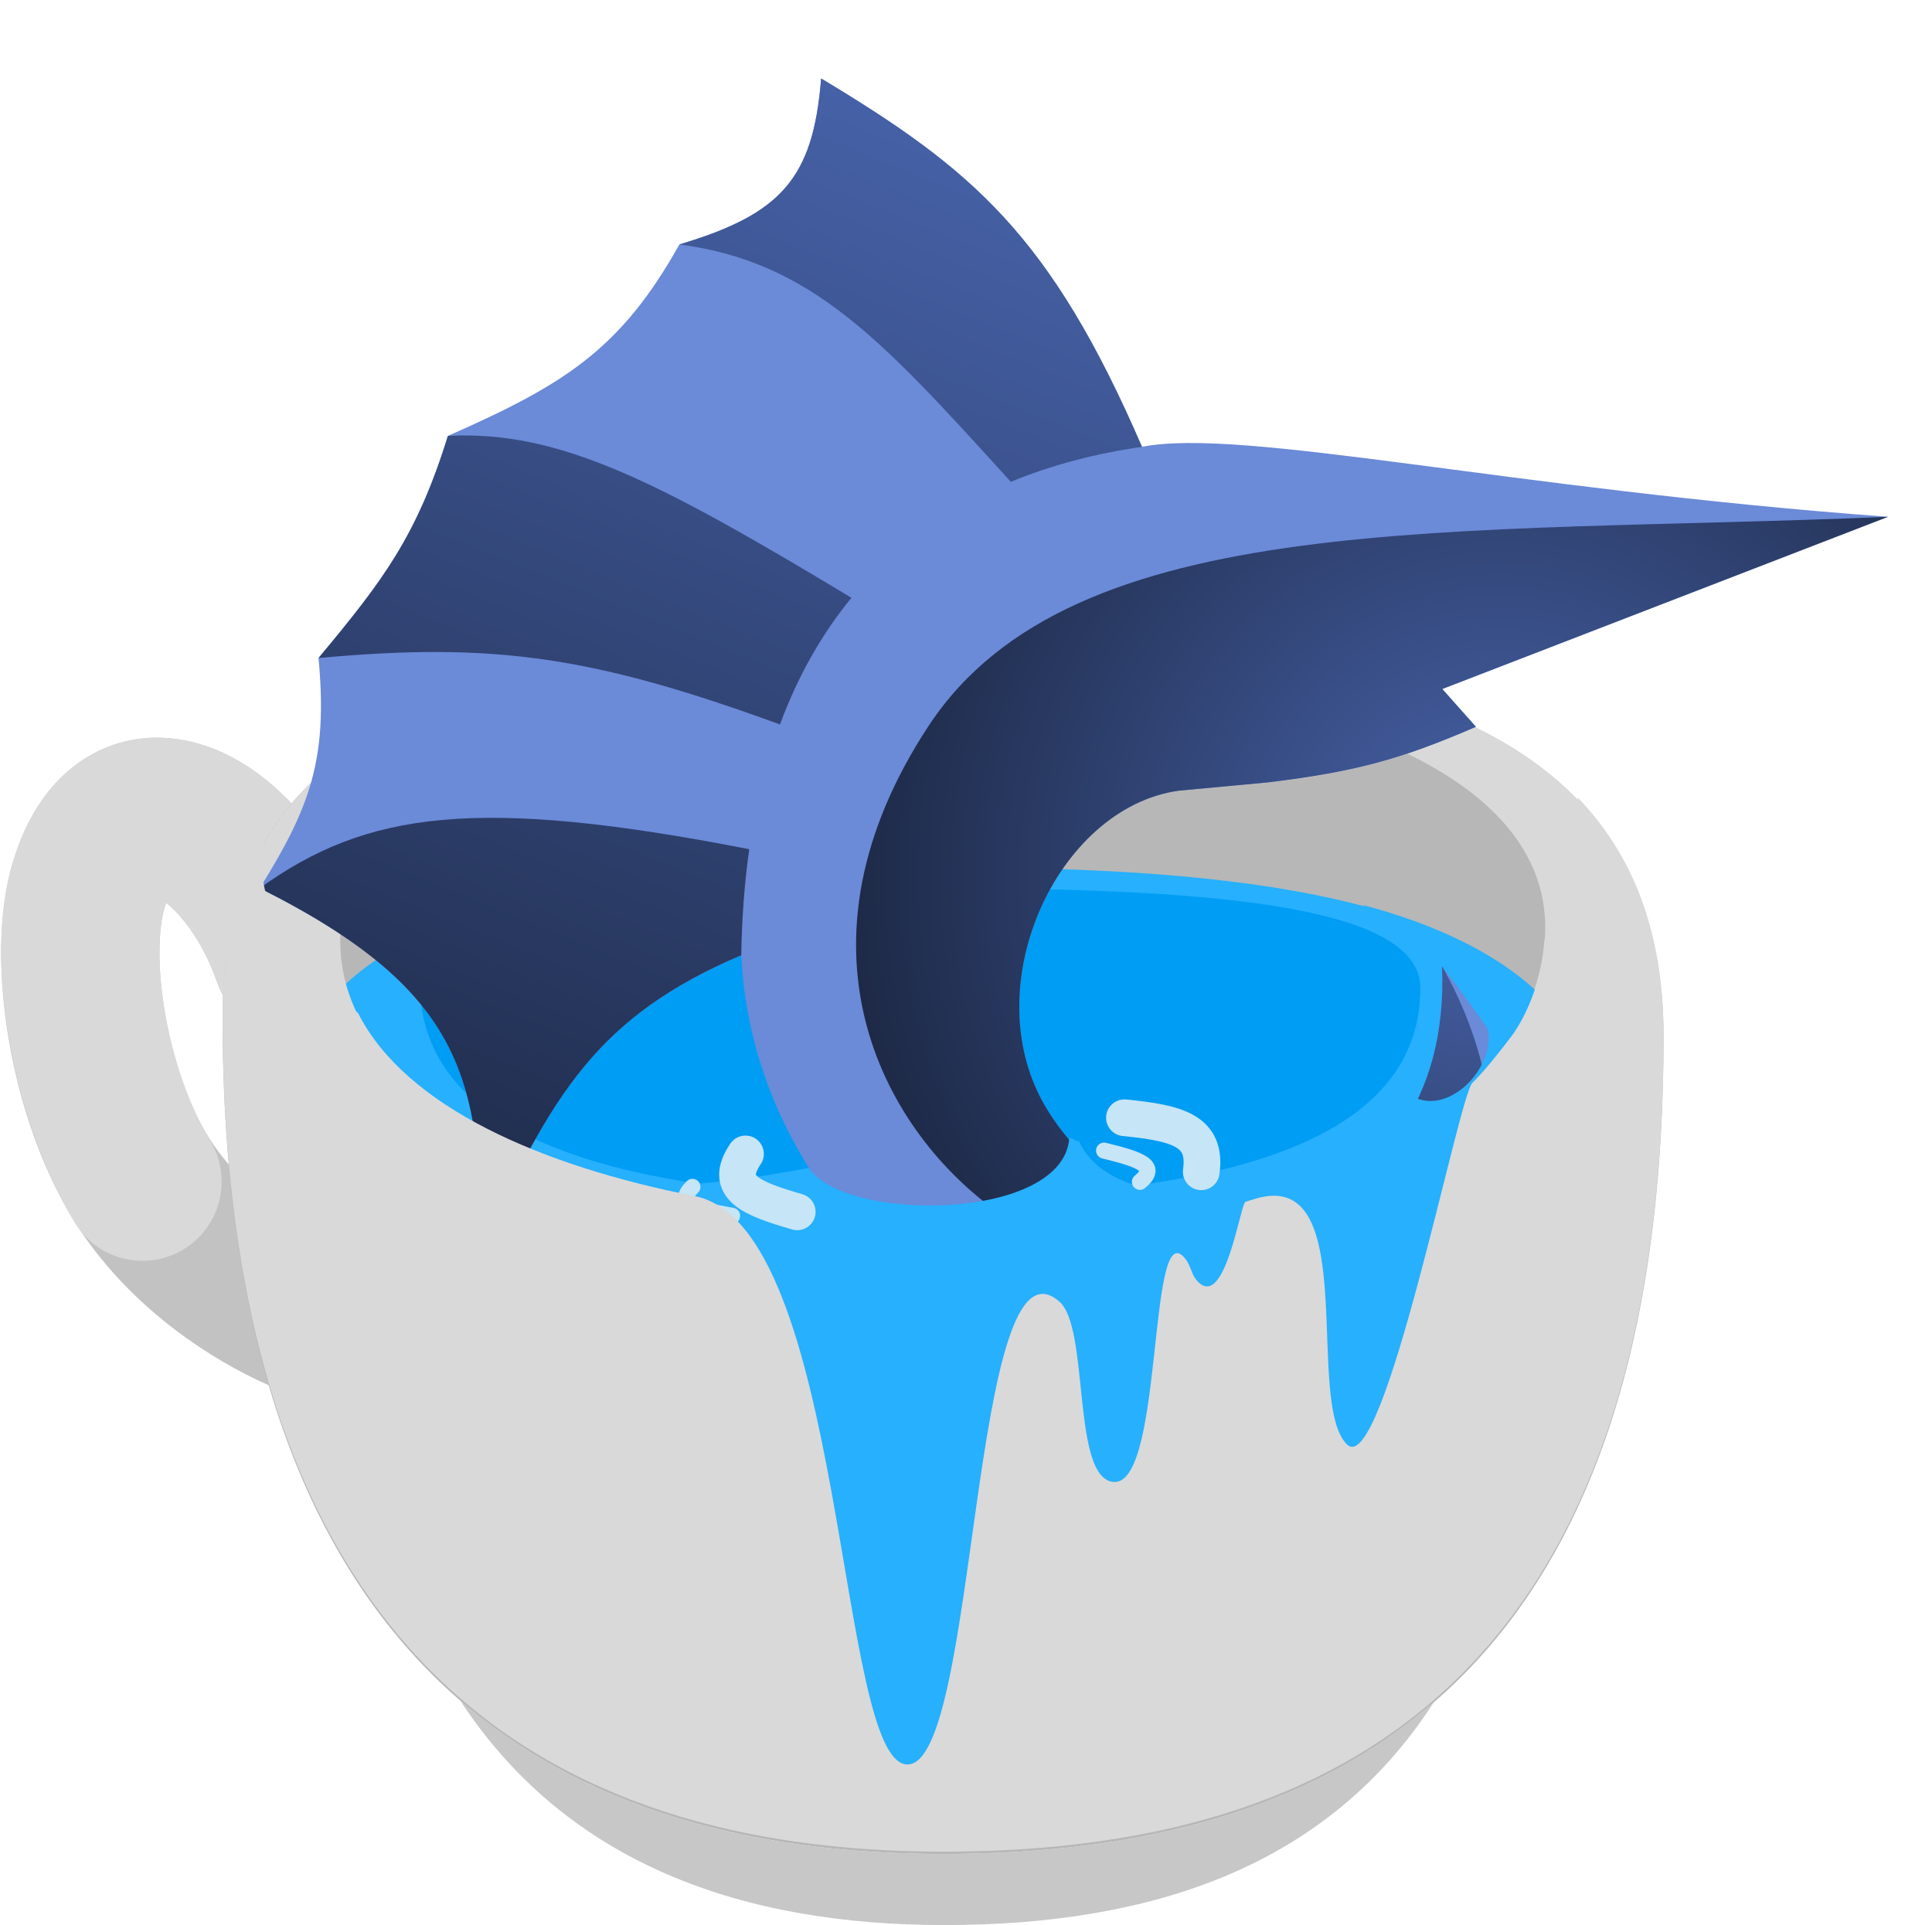
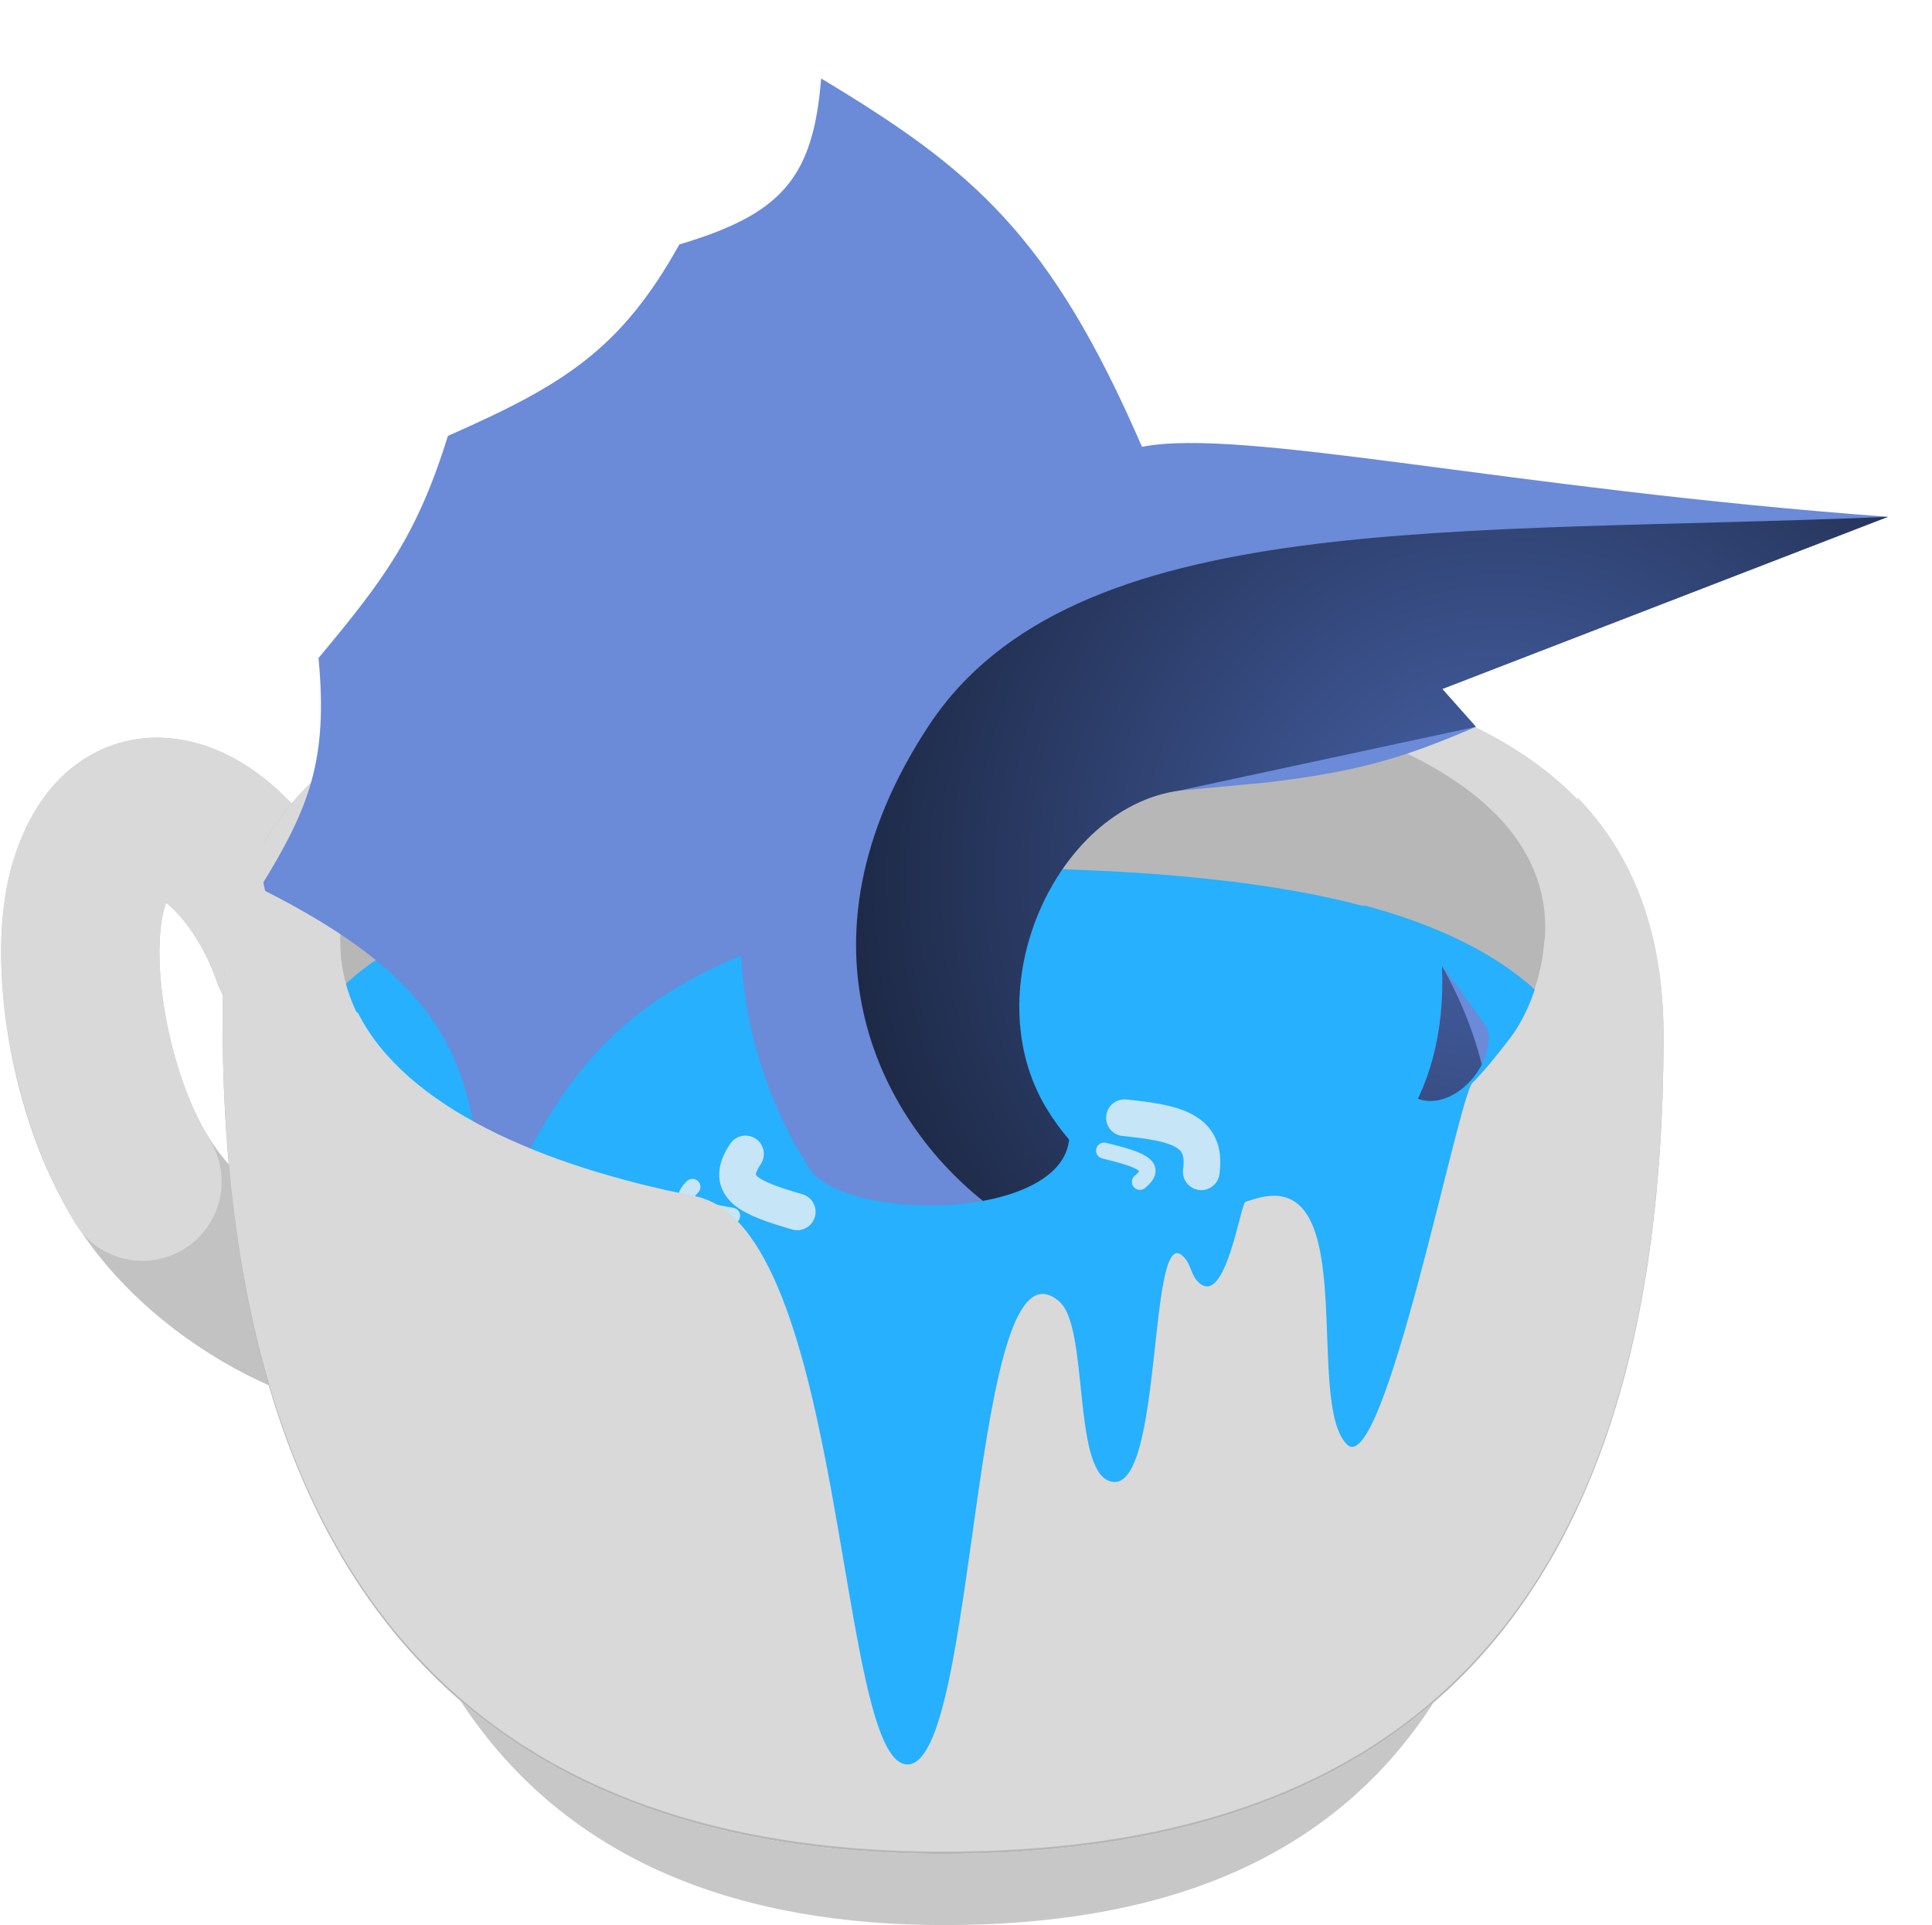
<svg xmlns="http://www.w3.org/2000/svg" width="842" height="839" viewBox="0 0 842 839" fill="none">
  <path fill-rule="evenodd" clip-rule="evenodd" d="M96.187 327.649C125.457 340.724 148.269 372.177 159.802 405.461C166.04 423.464 156.502 443.116 138.499 449.355C120.495 455.593 100.843 446.055 94.605 428.051C90.958 417.527 85.893 408.551 80.569 401.834C77.504 397.967 74.693 395.264 72.405 393.449C72.198 394.035 71.986 394.678 71.771 395.383C69.172 403.88 68.295 420.786 71.897 441.861C75.402 462.364 82.376 482.204 91.228 496.157C103.739 515.878 124.293 530.734 141.456 538.986C143.656 540.043 145.705 540.945 147.569 541.701C161.747 537.156 177.795 542.212 186.604 555.143C188.832 558.414 193.437 566.039 193.499 576.648C193.58 590.22 186.316 601.224 176.856 607.318C169.366 612.144 161.964 613.088 158.446 613.361C154.291 613.683 150.509 613.393 147.584 613.016C136.562 611.592 123.682 607 111.561 601.173C86.774 589.257 54.434 566.962 32.964 533.121C17.978 509.498 8.483 480.398 3.884 453.487C-0.618 427.149 -1.236 398.17 5.787 375.205C11.557 356.337 22.26 338.273 40.847 328.377C60.23 318.057 80.5 320.641 96.187 327.649ZM75.036 388.035C75.037 388.036 75.015 388.062 74.969 388.11C75.012 388.057 75.035 388.033 75.036 388.035Z" fill="#C2C2C2" />
  <path fill-rule="evenodd" clip-rule="evenodd" d="M96.224 327.654C125.539 340.746 148.398 372.247 159.956 405.596C166.196 423.6 156.66 443.252 138.657 449.492C120.654 455.732 101.001 446.196 94.761 428.192C91.103 417.637 86.021 408.633 80.678 401.893C77.557 397.956 74.696 395.22 72.378 393.395C72.158 394.014 71.931 394.698 71.7 395.452C69.125 403.87 68.319 420.525 72 441.621C75.568 462.062 82.605 482.304 91.584 497.109C101.465 513.4 96.269 534.617 79.977 544.498C63.686 554.379 42.469 549.183 32.587 532.891C18.191 509.155 8.716 480.343 4.028 453.484C-0.546 427.279 -1.353 398.385 5.718 375.269C11.5 356.367 22.221 338.285 40.827 328.382C60.227 318.056 80.517 320.639 96.224 327.654ZM74.99 388.059C74.991 388.06 74.969 388.086 74.923 388.133C74.966 388.081 74.989 388.057 74.99 388.059Z" fill="#D9D9D9" />
  <path d="M624.8 742.004C568.742 790.487 493.594 808 410.998 808C330.067 808 256.287 789.393 200.61 741.192C247.709 813.035 324.617 839 411.498 839C499.879 839 577.941 814.72 624.8 742.004Z" fill="#C7C7C7" />
  <path d="M724.998 451.845C724.998 730.8 584.415 808.002 410.998 808.002C237.581 808.002 96.998 722.566 96.998 443.611C96.998 298.36 237.581 282.002 410.998 282.002C584.415 282.002 724.998 306.595 724.998 451.845Z" fill="#B7B7B7" />
  <path d="M701.998 511.356C701.998 730.384 571.713 791 410.998 791C250.283 791 119.998 723.918 119.998 504.891C119.998 390.844 250.283 378 410.998 378C571.713 378 701.998 397.31 701.998 511.356Z" fill="#26B0FD" />
-   <path d="M619 430.591C619 502.186 521.398 522 401 522C280.602 522 183 500.072 183 428.477C183 391.198 280.602 387 401 387C521.398 387 619 393.312 619 430.591Z" fill="#009DF4" />
  <path d="M304.48 525.352C207.682 506.29 119.529 460.697 114.254 381.091C113.982 376.991 113.929 372.971 114.086 369.03C156.555 292.291 273.448 282 410.998 282C550.043 282 667.979 297.81 709.268 378.946C708.938 381.875 708.495 384.848 707.936 387.864C699.312 434.376 671.132 467.293 632.467 490.084L641.708 472.907C656.606 458.75 667.13 441.538 671.624 420.728C690.906 331.455 553.548 293 411.499 293C272.511 293 142.116 332.895 148.5 415.605C152.903 472.645 222.839 506.598 302.704 522.275L304.48 525.352Z" fill="#D9D9D9" />
  <path d="M543.737 523.214C545.479 522.827 547.216 522.429 548.947 522.021L546.938 518.771C546.692 518.832 546.445 518.892 546.198 518.952L543.737 523.214Z" fill="#D9D9D9" />
  <path d="M497.693 194.736C541.495 186.151 657.278 213.099 822.822 225.238L628.572 300.279L643.223 316.763C611.154 330.624 591.518 336.259 552.372 340.999L513.686 344.6C460.176 352.111 424.44 431.05 456.158 483.204C504.788 563.168 633.62 538.926 628.45 421.093C663.179 466.446 676.693 491.741 680.253 536.4C639.504 584.641 564.543 625.228 451.918 587.398C376.45 562.048 326.594 491.583 323.049 416.309C260.734 442.85 240.654 476.539 210.155 543.357C208.701 471.135 203.161 432.097 113.206 387.103C135.001 352.069 143.008 330.948 138.813 286.786C166.819 253.179 181.664 233.735 195.205 189.975C245.294 167.89 270.42 152.605 296.078 106.536C340.319 93.345 354.405 77.925 357.866 34.202C423.897 73.871 457.763 102.47 497.693 194.736Z" fill="#6B8AD8" />
-   <path fill-rule="evenodd" clip-rule="evenodd" d="M497.693 194.736C457.762 102.469 423.896 73.871 357.865 34.202C354.404 77.925 340.318 93.344 296.078 106.536C353.306 114.037 384.169 147.982 437.638 206.791L437.66 206.815C438.614 207.864 439.575 208.921 440.544 209.986C458.192 202.702 477.355 197.693 497.693 194.736ZM371.091 260.542C287.261 210.064 244.024 187.459 195.204 189.975C181.664 233.734 166.819 253.178 138.813 286.786C215.502 279.712 258.809 286.149 339.928 315.733C347.846 294.312 358.361 276 371.091 260.542ZM326.539 370.107C324.488 384.504 323.304 399.89 323.048 416.308C260.734 442.85 240.654 476.539 210.154 543.357C208.701 471.135 203.161 432.097 113.205 387.103C159.785 353.573 207.953 346.951 326.539 370.107Z" fill="url(#paint0_linear_10_73)" />
-   <path fill-rule="evenodd" clip-rule="evenodd" d="M822.822 225.238L628.572 300.279L643.223 316.763C611.154 330.624 591.518 336.259 552.372 340.999L513.685 344.6C460.175 352.111 424.439 431.05 456.158 483.204C504.788 563.168 633.62 538.926 628.45 421.093C628.45 421.093 671.012 492.211 632.546 523.977C569.627 575.936 486.254 565.893 433.223 527.089C384.027 491.091 341.821 411.787 404.779 316.251C467.738 220.716 634.096 233.316 822.822 225.238Z" fill="url(#paint1_radial_10_73)" />
+   <path fill-rule="evenodd" clip-rule="evenodd" d="M822.822 225.238L628.572 300.279L643.223 316.763L513.685 344.6C460.175 352.111 424.439 431.05 456.158 483.204C504.788 563.168 633.62 538.926 628.45 421.093C628.45 421.093 671.012 492.211 632.546 523.977C569.627 575.936 486.254 565.893 433.223 527.089C384.027 491.091 341.821 411.787 404.779 316.251C467.738 220.716 634.096 233.316 822.822 225.238Z" fill="url(#paint1_radial_10_73)" />
  <path fill-rule="evenodd" clip-rule="evenodd" d="M616.998 478.5C633.838 485.915 655.163 461 646.998 444.5C638.317 426.955 619.976 409.525 593.745 394.358C659.852 411.97 701.998 446.149 701.998 510.356C701.998 729.384 569.027 790 404.998 790C240.97 790 107.998 722.918 107.998 503.891C107.998 471.361 118.817 447.065 138.088 428.952C151.105 515.221 246.325 529.434 352.498 509C368.318 533 463.447 532.305 465.998 496C466.942 495.932 467.555 496.311 468.177 496.696C468.78 497.069 469.391 497.447 470.318 497.423C486.648 534.5 583.385 525.493 608.498 480C609.941 479.519 611.312 479.42 612.648 479.324C614.125 479.217 615.559 479.114 616.998 478.5Z" fill="#26B0FD" />
  <path d="M324.898 502.915C315.113 517.484 327.052 522.199 347.446 528.158" stroke="#C6E5F6" stroke-width="16" stroke-linecap="round" />
  <path d="M523.523 510.692C526.111 492.541 512.74 489.443 490.056 487.14" stroke="#C6E5F6" stroke-width="16" stroke-linecap="round" />
  <path d="M496.796 515.082C505.237 508.176 496.709 505.254 481.174 501.473" stroke="#C6E5F6" stroke-width="7" stroke-linecap="round" />
  <path d="M301.774 517.279C294.244 524.675 303.11 527.064 319.065 529.881" stroke="#C6E5F6" stroke-width="7" stroke-linecap="round" />
  <path d="M156.096 441.604C131.43 421.727 115.683 400.577 114.245 380.092C113.922 375.5 114.27 370.784 115.247 365.982C103.433 386.36 96.998 411.535 96.998 442.611C96.998 721.566 237.581 807.002 410.998 807.002C584.415 807.002 724.998 729.8 724.998 450.845C724.998 405.729 711.435 372.253 687.537 347.54C689.605 359.714 675.513 396.449 673 410.5C671 437.5 657.58 453.118 657.58 453.118C657.58 453.118 647.756 466.161 641.707 471.909C635.659 477.657 602.998 645.5 586.998 629.5C568.634 611.135 592.855 511.896 549.448 521.834C546.826 522.434 545.054 523.148 542.838 523.771C540.623 524.394 534.185 569.763 522.498 559.002C518.924 555.711 519.419 551.933 516.277 548.227C499.721 528.699 507.667 653.947 483.498 645.5C467.445 639.89 474.524 578.489 461.726 567.292C422.797 533.229 426.498 769 395.498 769C364.498 769 369.054 534.301 302.704 521.277C236.354 508.253 176.857 482.615 156.096 441.604Z" fill="#D9D9D9" />
  <defs>
    <linearGradient id="paint0_linear_10_73" x1="429.228" y1="30.985" x2="215.174" y2="560.253" gradientUnits="userSpaceOnUse">
      <stop stop-color="#4864AC" />
      <stop offset="1" stop-color="#1D2946" />
    </linearGradient>
    <radialGradient id="paint1_radial_10_73" cx="0" cy="0" r="1" gradientUnits="userSpaceOnUse" gradientTransform="translate(651.813 377.436) rotate(130.338) scale(286.372 282.357)">
      <stop stop-color="#4864AC" />
      <stop offset="1" stop-color="#1D2946" />
    </radialGradient>
  </defs>
</svg>